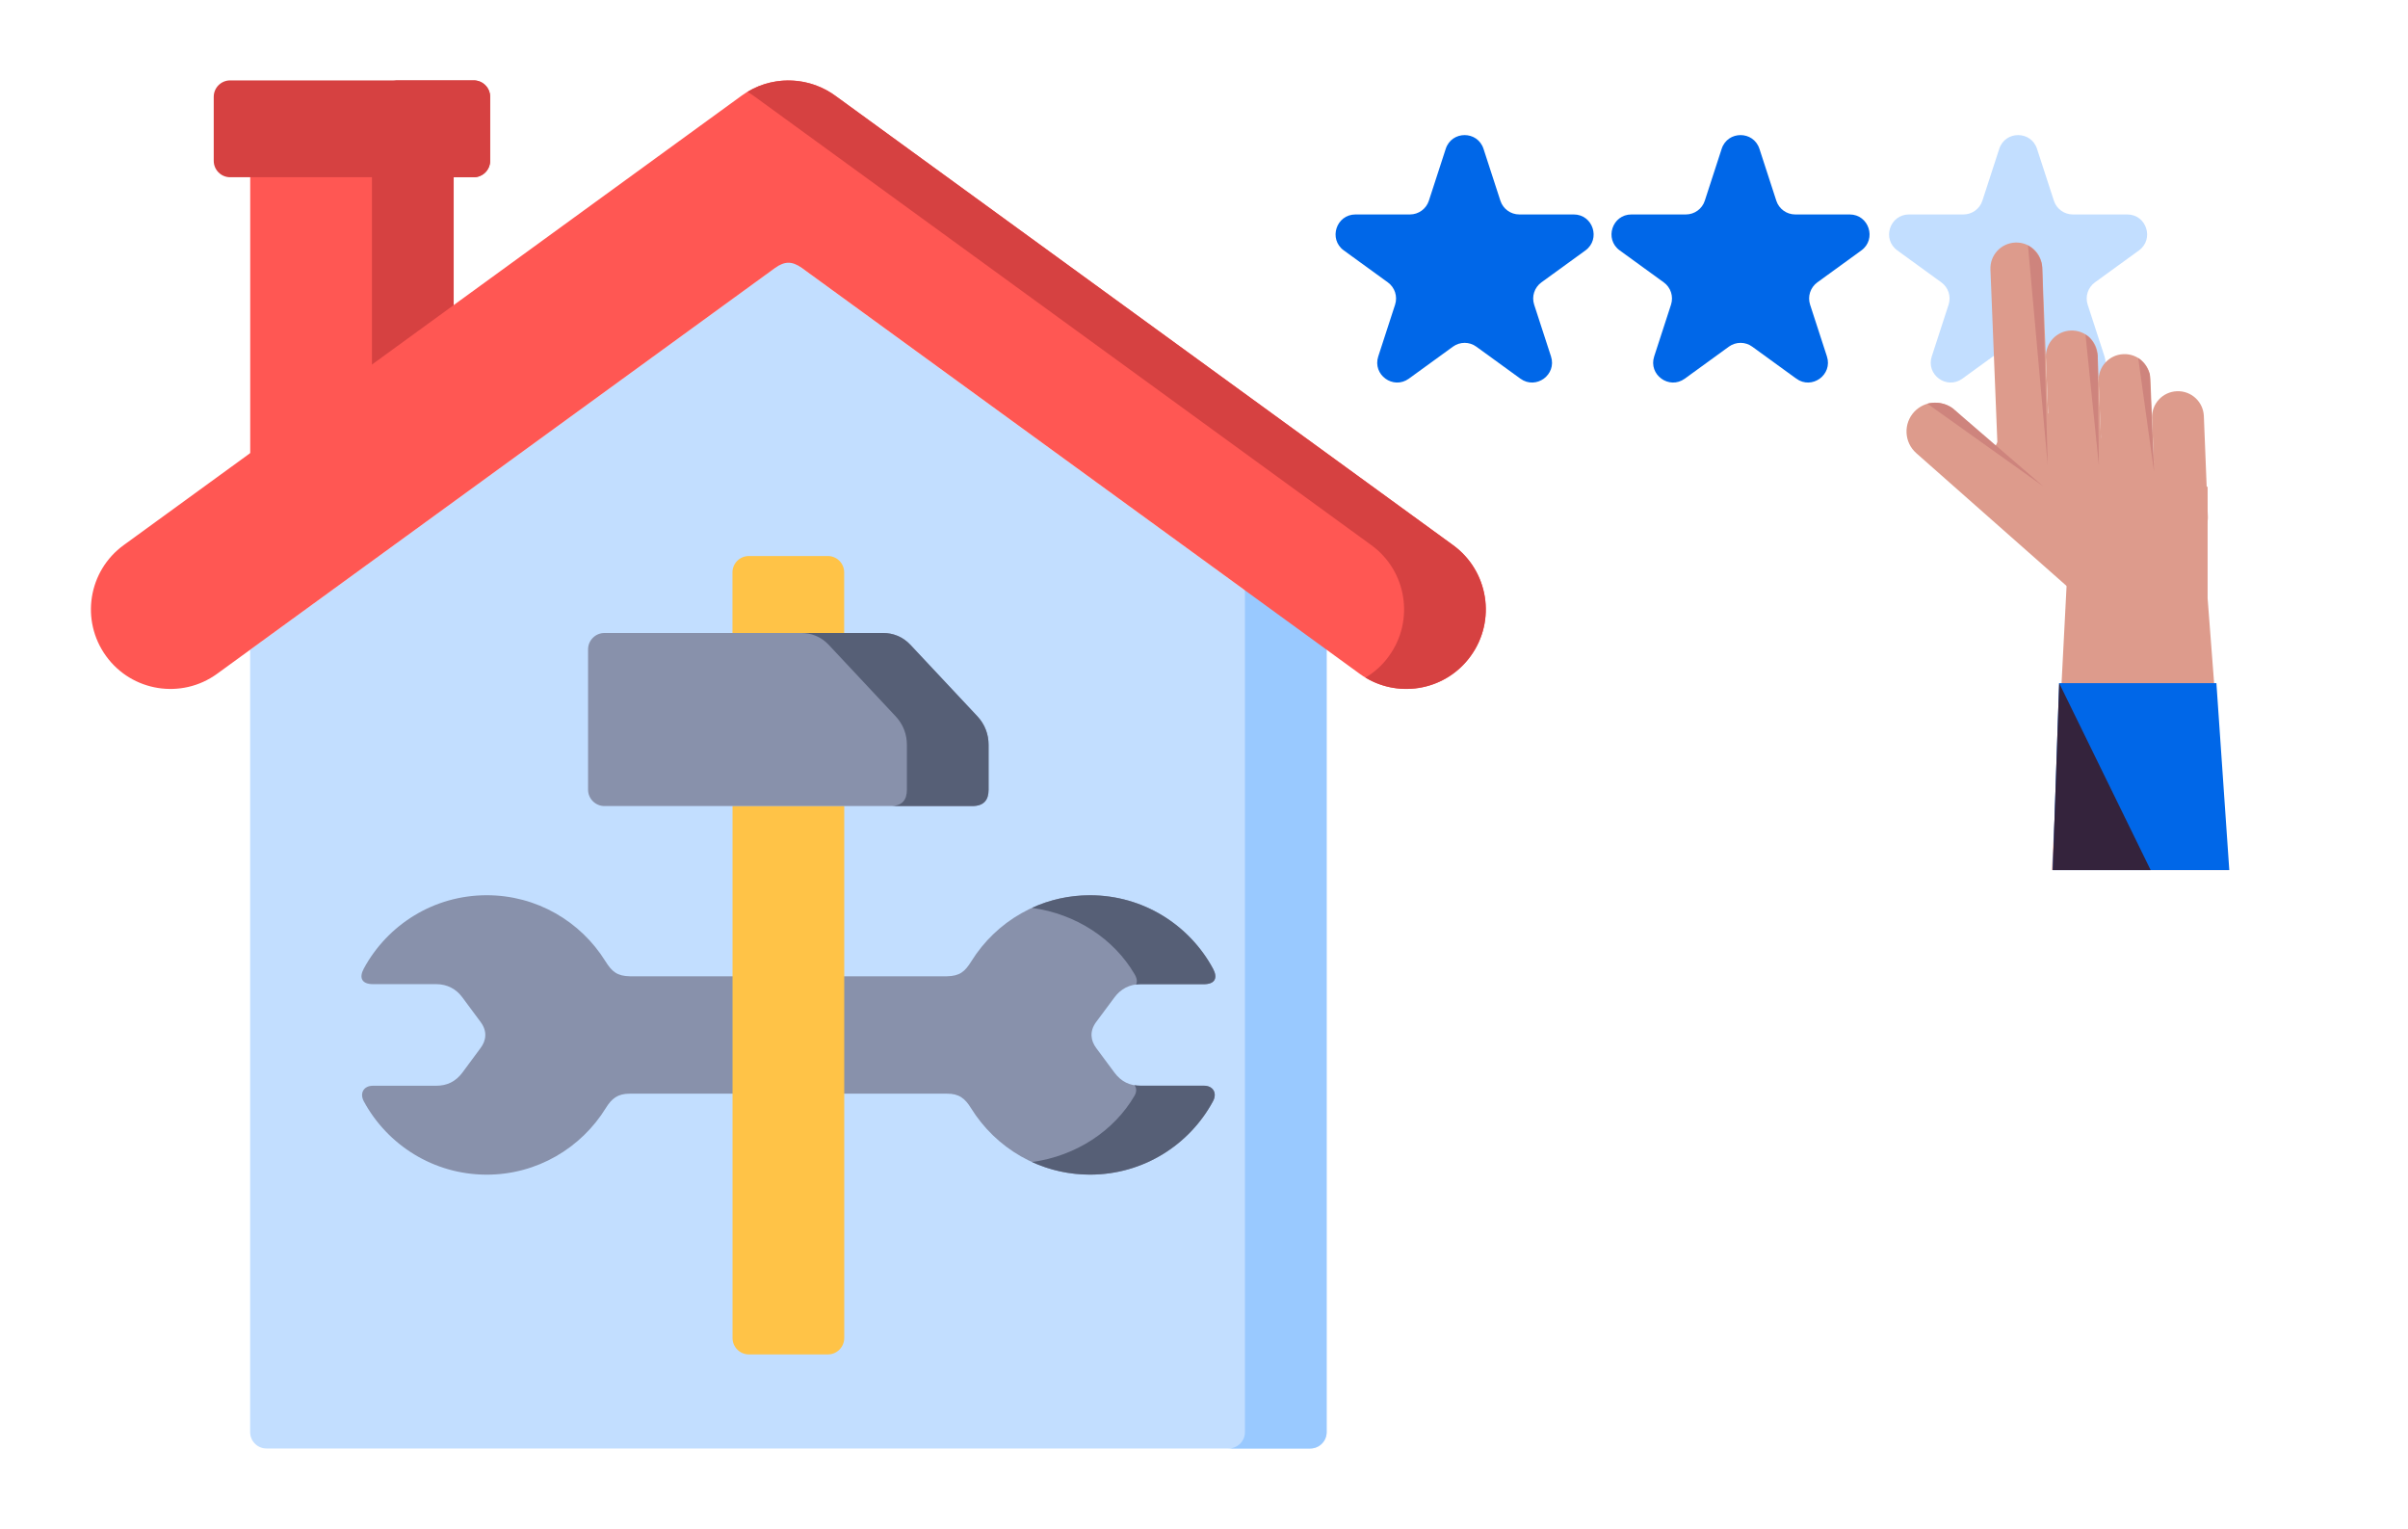
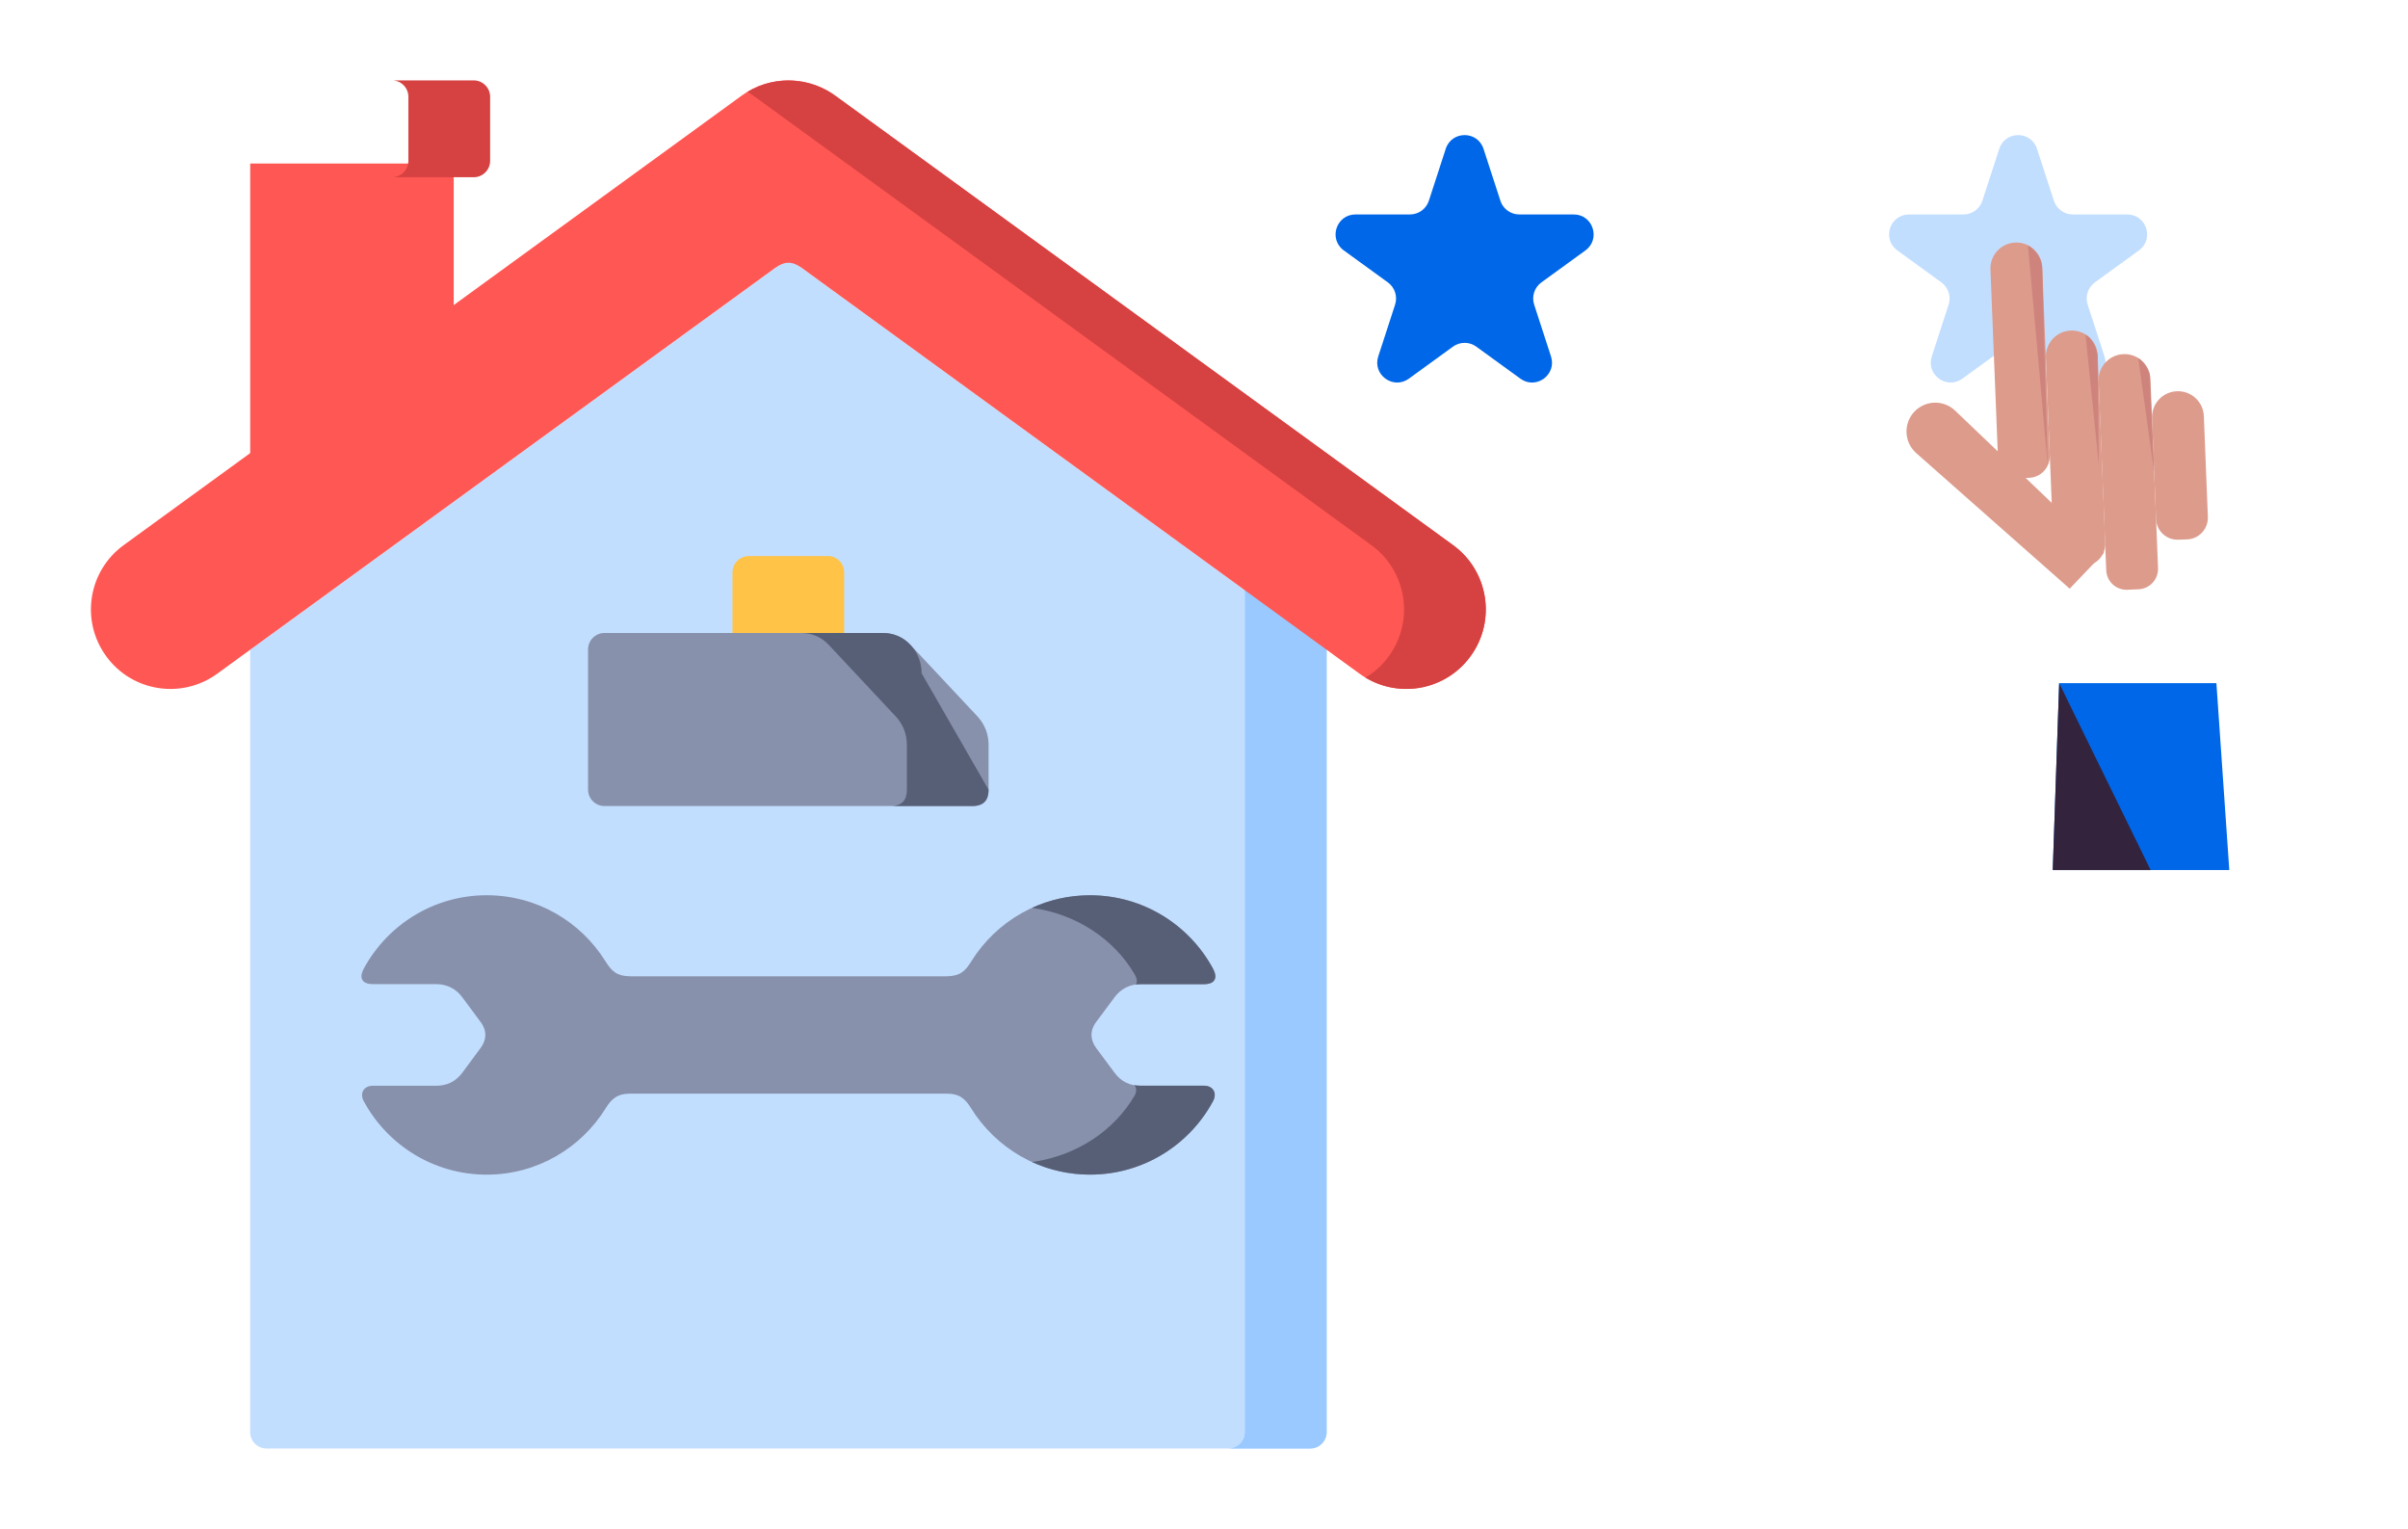
<svg xmlns="http://www.w3.org/2000/svg" enable-background="new 0 0 364.35 231.28" viewBox="0 0 364.35 231.28">
  <path clip-rule="evenodd" d="m119.29 39.07 81.44 59.22v118.35c0 1.36-1.11 2.47-2.48 2.47h-157.93c-1.36 0-2.47-1.11-2.47-2.47v-118.35z" fill="#c2deff" fill-rule="evenodd" />
  <path clip-rule="evenodd" d="m200.73 87.98v128.66c0 1.36-1.11 2.47-2.48 2.47h-12.36c1.36 0 2.48-1.11 2.48-2.47v-128.66z" fill="#99c9ff" fill-rule="evenodd" />
  <path clip-rule="evenodd" d="m37.86 70.62 30.79-22.4v-23.48h-30.79z" fill="#ff5753" fill-rule="evenodd" />
-   <path clip-rule="evenodd" d="m34.82 26.81h21.46v33.8h12.36v-33.8h3.04c1.36 0 2.48-1.11 2.48-2.48v-9.69c0-1.37-1.12-2.48-2.48-2.48h-36.86c-1.36 0-2.48 1.11-2.48 2.48v9.69c0 1.37 1.12 2.48 2.48 2.48z" fill="#d64141" fill-rule="evenodd" />
  <path d="m32.84 101.93c-5.37 3.89-12.9 2.7-16.79-2.69-3.9-5.38-2.7-12.89 2.68-16.79l93.5-67.99c4.39-3.19 10.22-2.97 14.34.15l93.28 67.84c5.38 3.9 6.58 11.42 2.68 16.79-3.89 5.39-11.42 6.58-16.79 2.69l-84.44-61.41c-1.45-1.05-2.59-1.02-4 0z" fill="#ff5753" />
  <path d="m113.1 13.89c4.28-2.57 9.62-2.19 13.46.72l93.28 67.84c5.38 3.9 6.58 11.42 2.68 16.79-3.68 5.09-10.62 6.44-15.91 3.26 1.36-.81 2.57-1.89 3.55-3.26 3.9-5.38 2.7-12.89-2.68-16.79l-93.29-67.84c-.35-.25-.71-.5-1.09-.72z" fill="#d64141" />
  <g clip-rule="evenodd" fill-rule="evenodd">
    <path d="m59.32 26.81h12.36c1.36 0 2.48-1.11 2.48-2.48v-9.69c0-1.37-1.12-2.48-2.48-2.48h-12.36c1.36 0 2.47 1.11 2.47 2.48v9.69c0 1.37-1.11 2.48-2.47 2.48z" fill="#d64141" />
    <path d="m73.65 135.42c7.57 0 14.22 3.98 17.95 9.98 1 1.6 1.79 2.24 3.7 2.28h47.98c1.93-.04 2.71-.68 3.7-2.28 3.73-5.99 10.38-9.98 17.95-9.98 8.04 0 15.03 4.49 18.6 11.09.76 1.4.33 2.36-1.38 2.36h-9.56c-1.68 0-3.04.75-3.95 1.99l-2.77 3.72c-1.05 1.41-.85 2.82 0 3.96l2.77 3.73c1.02 1.36 2.3 1.97 3.95 1.97h9.56c1.4 0 2.06 1.11 1.38 2.36-3.56 6.6-10.56 11.09-18.6 11.09-7.62 0-14.28-4.04-18.02-10.08-.89-1.44-1.8-2.19-3.63-2.17h-47.98c-1.83-.01-2.75.74-3.63 2.17-3.73 6.04-10.4 10.08-18.02 10.08-8.04 0-15.03-4.49-18.6-11.09-.67-1.25-.01-2.36 1.38-2.36h9.57c1.64 0 2.93-.62 3.95-1.97l2.76-3.73c.86-1.14 1.06-2.55 0-3.96l-2.76-3.72c-.91-1.24-2.27-1.99-3.95-1.99h-9.57c-1.69 0-2.14-.96-1.38-2.36 3.57-6.6 10.56-11.09 18.6-11.09z" fill="#8891ab" />
    <path d="m156.14 137.33c2.68-1.23 5.66-1.9 8.79-1.9 8.04 0 15.03 4.49 18.6 11.09.76 1.4.33 2.36-1.38 2.36h-9.56c-.26 0-.49.01-.72.05.25-.39.18-.93-.22-1.6-3.11-5.28-8.79-9.08-15.51-10zm15.52 26.83c.29.05.61.07.93.07h9.56c1.4 0 2.06 1.11 1.38 2.36-3.56 6.6-10.56 11.09-18.6 11.09-3.13 0-6.1-.68-8.78-1.9 6.71-.92 12.4-4.73 15.49-9.99.38-.63.34-1.22.02-1.63z" fill="#565f76" />
-     <path d="m110.84 121.92h16.9v80.48c0 1.37-1.11 2.48-2.47 2.48h-11.95c-1.37 0-2.48-1.11-2.48-2.48z" fill="#ffc347" />
    <path d="m127.73 86.58v9.17h-16.9v-9.17c0-1.36 1.11-2.47 2.48-2.47h11.95c1.36 0 2.47 1.11 2.47 2.47z" fill="#ffc347" />
    <path d="m149.58 119.46c0 1.59-.75 2.47-2.48 2.47h-55.64c-1.36 0-2.48-1.11-2.48-2.47v-21.23c0-1.37 1.12-2.48 2.48-2.48h42.15c1.46 0 2.97.53 4.16 1.81l10.13 10.81c1.13 1.22 1.68 2.72 1.68 4.29z" fill="#8891ab" />
-     <path d="m149.58 119.46c0 1.59-.75 2.47-2.48 2.47h-12.36c1.73 0 2.48-.88 2.48-2.47v-6.8c0-1.57-.55-3.07-1.69-4.29l-10.12-10.81c-1.2-1.29-2.71-1.81-4.16-1.81h12.36c1.46 0 2.97.53 4.16 1.81l10.13 10.81c1.13 1.22 1.68 2.72 1.68 4.29z" fill="#565f76" />
+     <path d="m149.58 119.46c0 1.59-.75 2.47-2.48 2.47h-12.36c1.73 0 2.48-.88 2.48-2.47v-6.8c0-1.57-.55-3.07-1.69-4.29l-10.12-10.81c-1.2-1.29-2.71-1.81-4.16-1.81h12.36c1.46 0 2.97.53 4.16 1.81c1.13 1.22 1.68 2.72 1.68 4.29z" fill="#565f76" />
  </g>
  <path d="m224.47 22.52 2.55 7.84c.4 1.24 1.56 2.08 2.86 2.08h8.24c2.91 0 4.12 3.73 1.77 5.44l-6.67 4.84c-1.05.77-1.49 2.12-1.09 3.36l2.55 7.84c.9 2.77-2.27 5.07-4.63 3.36l-6.67-4.84c-1.05-.77-2.48-.77-3.54 0l-6.67 4.84c-2.36 1.71-5.53-.59-4.63-3.36l2.55-7.84c.4-1.24-.04-2.6-1.09-3.36l-6.67-4.84c-2.36-1.71-1.15-5.44 1.77-5.44h8.24c1.3 0 2.46-.84 2.86-2.08l2.55-7.84c.9-2.78 4.82-2.78 5.72 0z" fill="#0067e8" />
-   <path d="m266.22 22.52 2.55 7.84c.4 1.24 1.56 2.08 2.86 2.08h8.24c2.91 0 4.12 3.73 1.77 5.44l-6.67 4.84c-1.05.77-1.49 2.12-1.09 3.36l2.55 7.84c.9 2.77-2.27 5.07-4.63 3.36l-6.67-4.84c-1.05-.77-2.48-.77-3.54 0l-6.67 4.84c-2.36 1.71-5.53-.59-4.63-3.36l2.55-7.84c.4-1.24-.04-2.6-1.09-3.36l-6.67-4.84c-2.36-1.71-1.15-5.44 1.77-5.44h8.24c1.3 0 2.46-.84 2.86-2.08l2.55-7.84c.9-2.78 4.82-2.78 5.72 0z" fill="#0067e8" />
  <path d="m308.22 22.52 2.55 7.84c.4 1.24 1.56 2.08 2.86 2.08h8.24c2.91 0 4.12 3.73 1.77 5.44l-6.67 4.84c-1.05.77-1.49 2.12-1.09 3.36l2.55 7.84c.9 2.77-2.27 5.07-4.63 3.36l-6.67-4.84c-1.05-.77-2.48-.77-3.54 0l-6.67 4.84c-2.36 1.71-5.53-.59-4.63-3.36l2.55-7.84c.4-1.24-.04-2.6-1.09-3.36l-6.67-4.84c-2.36-1.71-1.15-5.44 1.77-5.44h8.24c1.3 0 2.46-.84 2.86-2.08l2.55-7.84c.9-2.78 4.82-2.78 5.72 0z" fill="#c2deff" />
  <g fill="#dd9b8c">
    <path d="m307.02 72.28-1.34.05c-1.79.07-3.3-1.32-3.37-3.12l-1.14-28.44c-.09-2.17 1.59-3.99 3.76-4.08s3.99 1.59 4.08 3.76l1.14 28.44c.06 1.81-1.33 3.32-3.13 3.39z" />
    <path d="m315.41 85.59-1.34.05c-1.79.07-3.3-1.32-3.37-3.12l-1.14-28.44c-.09-2.17 1.59-3.99 3.76-4.08s3.99 1.59 4.08 3.76l1.14 28.44c.05 1.8-1.34 3.32-3.13 3.39z" />
    <path d="m323.58 89.14-1.7.07c-1.7.07-3.12-1.25-3.19-2.94l-1.15-28.62c-.09-2.17 1.59-3.99 3.76-4.08s3.99 1.59 4.08 3.76l1.15 28.62c.05 1.69-1.26 3.12-2.95 3.19z" />
    <path d="m330.94 81.59-1.34.05c-1.79.07-3.3-1.32-3.37-3.12l-.61-15.26c-.09-2.17 1.59-3.99 3.76-4.08s3.99 1.59 4.08 3.76l.61 15.26c.05 1.81-1.34 3.32-3.13 3.39z" />
    <path d="m313.16 89.05-23.22-20.51c-1.85-1.64-1.97-4.49-.27-6.28 1.66-1.74 4.42-1.81 6.16-.14l22.52 21.49z" />
-     <path d="m293.92 69.52 18.79 18.73-2.24 43.36h26.71l-3.15-41.11v-16.84l-28.39-13.1-3.73 6.93z" />
  </g>
  <path d="m311.57 103.34h23.79l1.95 28.27h-26.71z" fill="#0067e8" />
  <path d="m325.41 131.61-13.84-28.27-.97 28.27z" fill="#34233c" />
  <path d="m306.85 37.13 2.99 33.28-.84-29.94c0-.01-.05-2.1-2.15-3.34z" fill="#ce847d" />
-   <path d="m291.62 61.06 17.52 12.49-13.41-11.56c0-.01-1.45-1.5-4.11-.93z" fill="#ce847d" />
  <path d="m315.55 50.61 2.03 19.8-.2-16.63c0-.01-.24-2.25-1.83-3.17z" fill="#ce847d" />
  <path d="m323.53 54.17 2.4 17.21-.66-14.73c0-.01-.39-1.58-1.74-2.48z" fill="#ce847d" />
</svg>